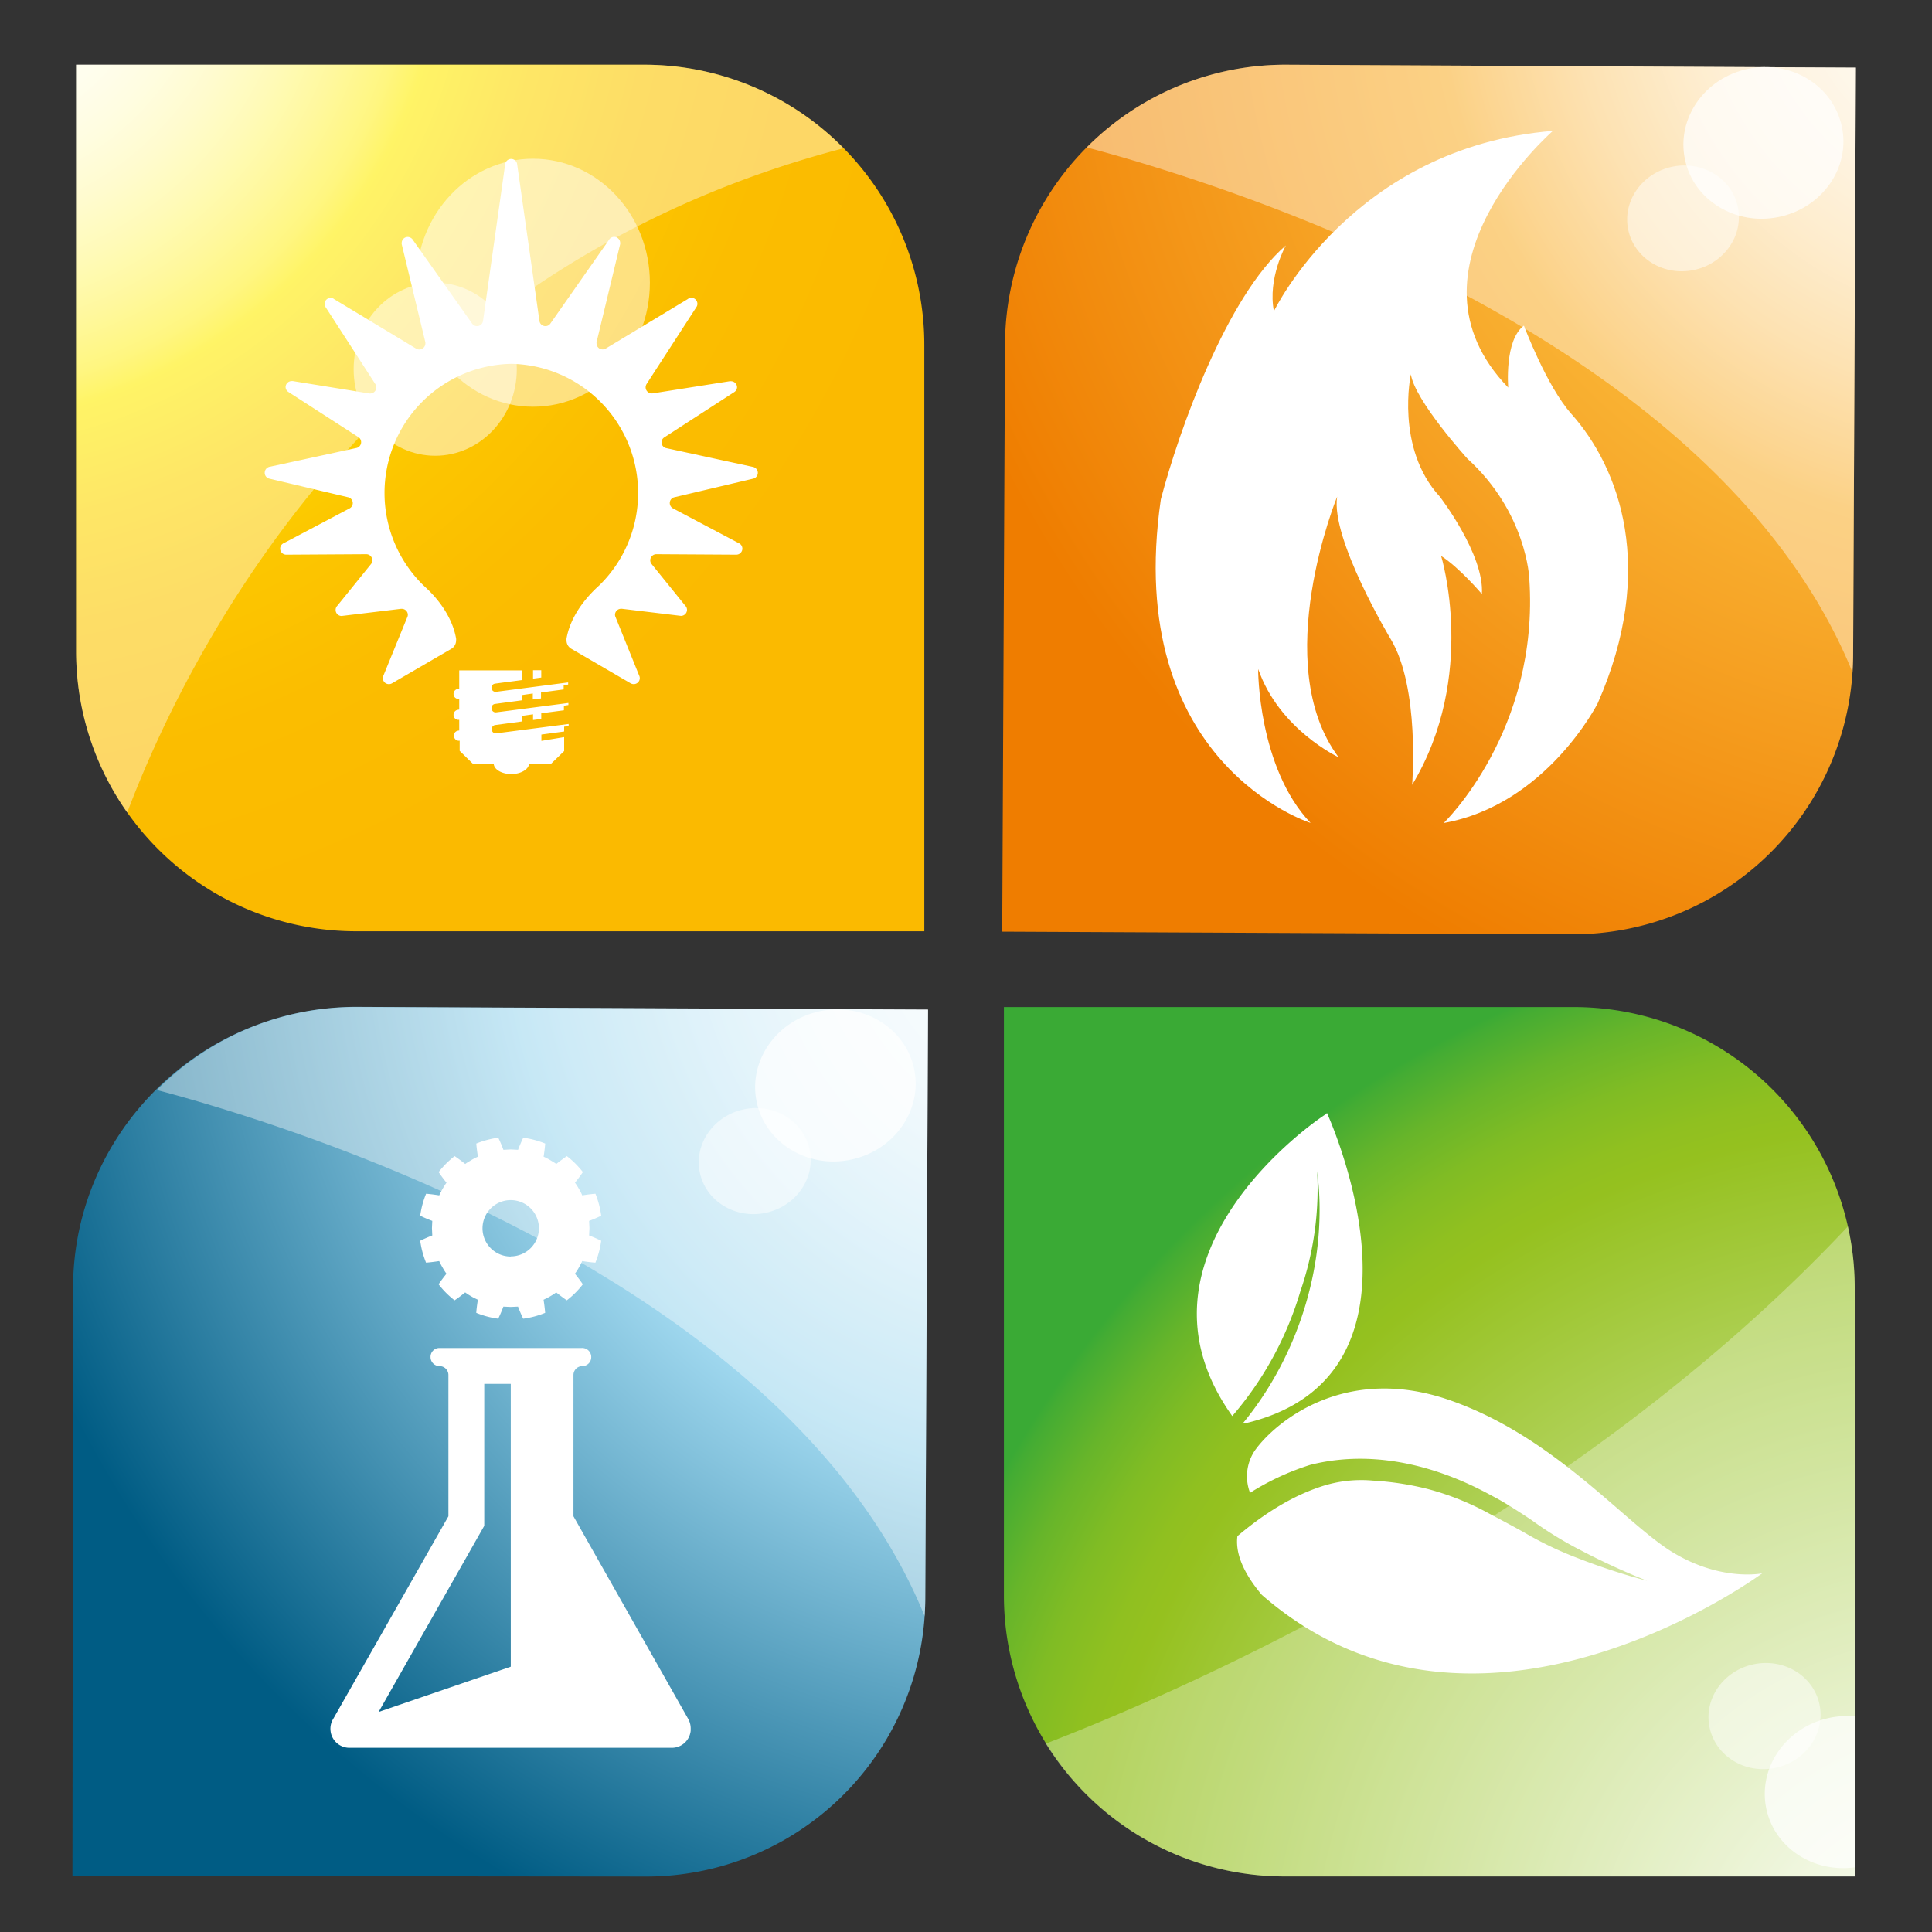
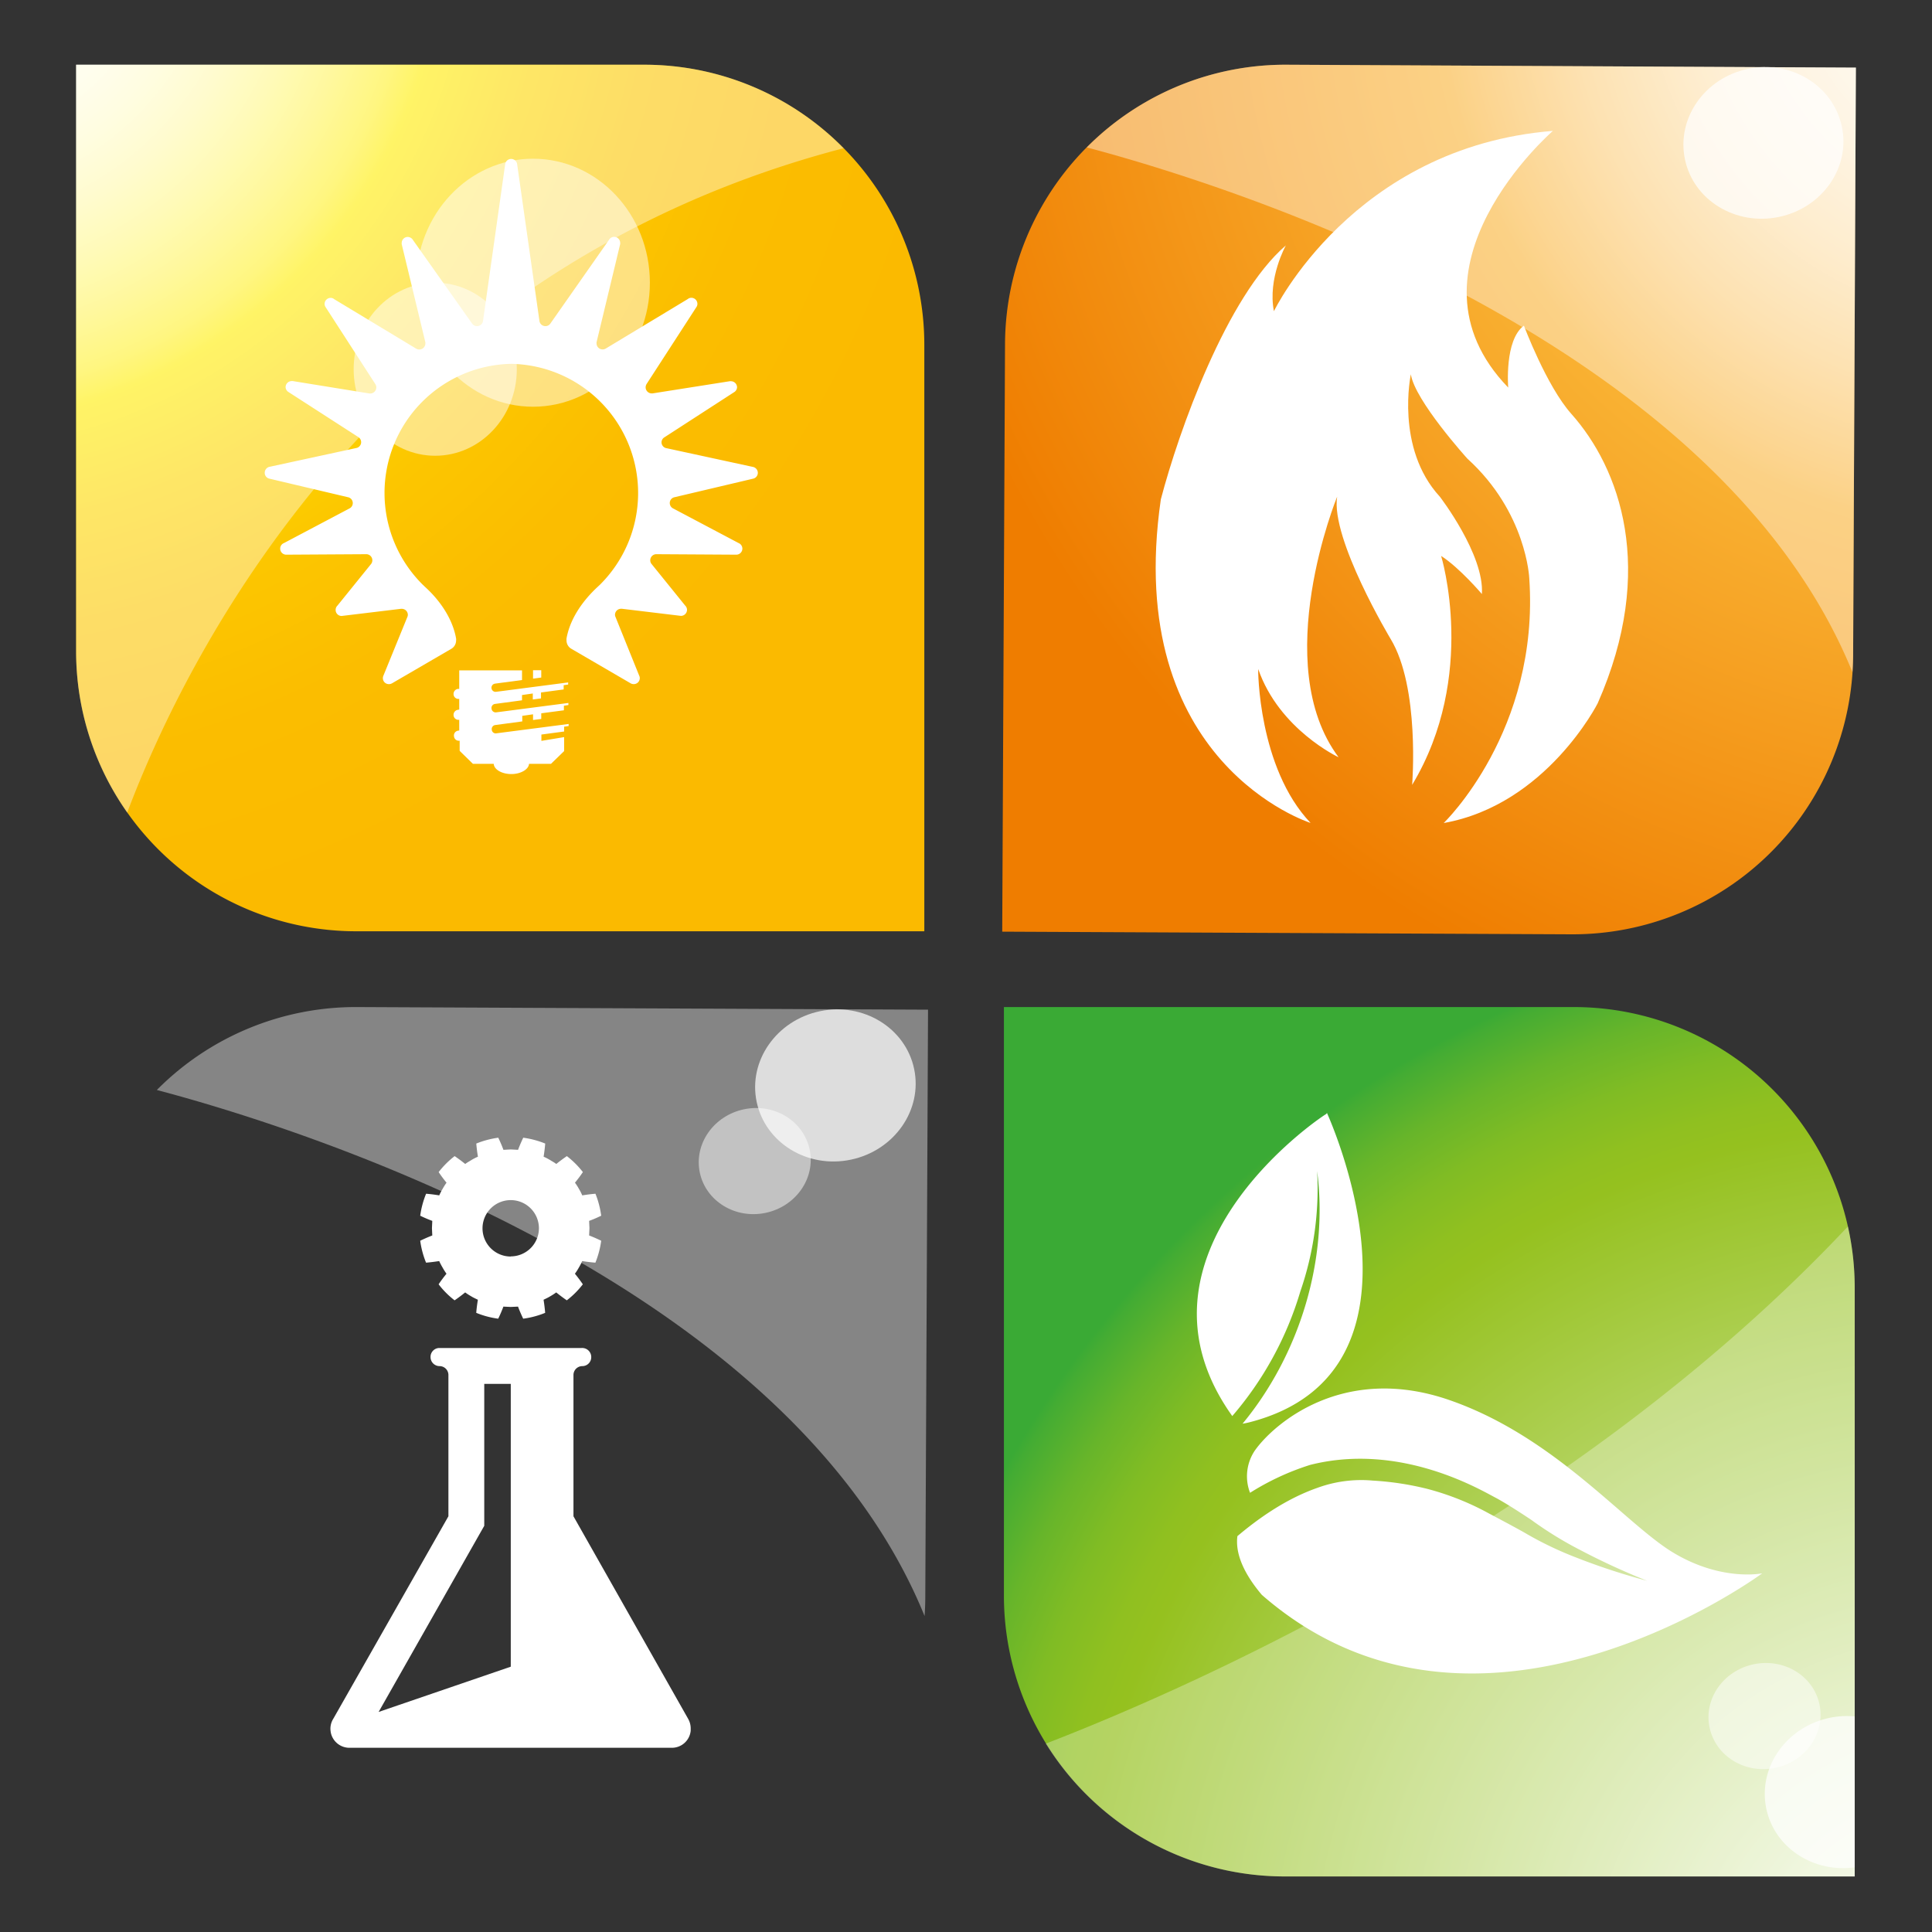
<svg xmlns="http://www.w3.org/2000/svg" viewBox="0 0 400 400">
  <rect x="0" y="0" width="400" height="400" fill="#333333" stroke="none" />
  <defs>
    <style>.cls-1{isolation:isolate;}.cls-2{fill:url(#radial-gradient);}.cls-3,.cls-4,.cls-5,.cls-7,.cls-9{fill:#fff;}.cls-4{opacity:0.4;}.cls-4,.cls-5,.cls-7,.cls-9{mix-blend-mode:lighten;}.cls-5{opacity:0.5;}.cls-6{fill:url(#radial-gradient-2);}.cls-7{opacity:0.72;}.cls-8{fill:url(#radial-gradient-3);}.cls-9{opacity:0.3;}.cls-10{fill:url(#radial-gradient-4);}</style>
    <radialGradient id="radial-gradient" cx="-13.12" cy="-17.53" r="215.08" gradientUnits="userSpaceOnUse">
      <stop offset="0.01" stop-color="#fff" />
      <stop offset="0.09" stop-color="#fffffc" />
      <stop offset="0.15" stop-color="#fffef2" />
      <stop offset="0.21" stop-color="#fffde2" />
      <stop offset="0.26" stop-color="#fffbcb" />
      <stop offset="0.31" stop-color="#fff9ad" />
      <stop offset="0.36" stop-color="#fff788" />
      <stop offset="0.41" stop-color="#fff45d" />
      <stop offset="0.46" stop-color="#fff02c" />
      <stop offset="0.49" stop-color="#ffed00" />
      <stop offset="0.49" stop-color="#ffec00" />
      <stop offset="0.59" stop-color="#fdd600" />
      <stop offset="0.7" stop-color="#fcc600" />
      <stop offset="0.83" stop-color="#fbbd00" />
      <stop offset="1" stop-color="#fbba00" />
    </radialGradient>
    <radialGradient id="radial-gradient-2" cx="414.79" cy="-7.58" r="233.79" gradientTransform="translate(1.15 -2.83) rotate(0.27)" gradientUnits="userSpaceOnUse">
      <stop offset="0.01" stop-color="#fff" />
      <stop offset="0.06" stop-color="#fffdfa" />
      <stop offset="0.13" stop-color="#fef7ea" />
      <stop offset="0.21" stop-color="#feedd0" />
      <stop offset="0.3" stop-color="#fde0ac" />
      <stop offset="0.39" stop-color="#fbce7e" />
      <stop offset="0.48" stop-color="#fab947" />
      <stop offset="0.51" stop-color="#f9b233" />
      <stop offset="1" stop-color="#ef7d00" />
    </radialGradient>
    <radialGradient id="radial-gradient-3" cx="404.71" cy="414.64" r="225.76" gradientUnits="userSpaceOnUse">
      <stop offset="0" stop-color="#fff" />
      <stop offset="0.19" stop-color="#e8f2cf" />
      <stop offset="0.61" stop-color="#b0d158" />
      <stop offset="0.81" stop-color="#95c11f" />
      <stop offset="0.84" stop-color="#90c020" />
      <stop offset="0.89" stop-color="#80bc24" />
      <stop offset="0.94" stop-color="#67b52a" />
      <stop offset="0.99" stop-color="#44ac33" />
      <stop offset="1" stop-color="#3aaa35" />
    </radialGradient>
    <radialGradient id="radial-gradient-4" cx="223.77" cy="188.36" r="234.39" gradientTransform="translate(1.15 -2.83) rotate(0.27)" gradientUnits="userSpaceOnUse">
      <stop offset="0.01" stop-color="#fff" />
      <stop offset="0.1" stop-color="#fafdfe" />
      <stop offset="0.21" stop-color="#eaf6fb" />
      <stop offset="0.33" stop-color="#d0ecf7" />
      <stop offset="0.47" stop-color="#adddf1" />
      <stop offset="0.51" stop-color="#a0d8ef" />
      <stop offset="1" stop-color="#005c84" />
    </radialGradient>
  </defs>
  <g class="cls-1">
    <g id="Layer_1" data-name="Layer 1">
      <path class="cls-2" d="M15.76,13.4H133.37a58,58,0,0,1,58,58V192.81H73.71a58,58,0,0,1-57.95-57.95V13.4Z" />
      <polygon class="cls-3" points="112.06 138.76 110.36 138.76 110.36 140.5 112.06 140.28 112.06 138.76" />
-       <path class="cls-3" d="M100.9,142.76a.87.87,0,1,0-1.74,0,.87.87,0,0,0,1.74,0Z" />
      <polygon class="cls-3" points="108.13 153.86 110.36 153.58 110.36 152.21 108.13 152.51 108.13 153.86" />
      <path class="cls-3" d="M94,152.47a1,1,0,0,0,1.17.88h0v2.11l2.74,2.68h4.31c.06,1.17,1.66,2.12,3.65,2.12s3.6-1,3.66-2.12h4.55l2.72-2.64v-2.89l-4.71.78v-1.31l4.71-.63,0-1,.93-.13v-.43l-14.91,1.93a.82.82,0,0,1-1-.71.84.84,0,0,1,.72-1l5.59-.75v-1.15l2.23-.32v1.18l1.7-.22v-1.17l4.69-.62v-.95l.93-.14v-.43l-14.91,1.94a.86.86,0,0,1-1-.74.84.84,0,0,1,.72-1l5.59-.75V143.9l2.23-.32v1.24l1.7-.22v-1.23l4.69-.63v-.88l.93-.13v-.44l-14.91,1.94a.85.85,0,0,1-.23-1.69l5.59-.75v-2h-13v3.84l-.29,0a1.06,1.06,0,0,0-.88,1.17,1,1,0,0,0,1.17.89v2.22l-.29.05a1.05,1.05,0,0,0-.88,1.17,1,1,0,0,0,1.17.89v2.22l-.29.05A1,1,0,0,0,94,152.47Z" />
-       <path class="cls-3" d="M100.94,147.09a.88.88,0,1,0-.88.86A.86.86,0,0,0,100.94,147.09Z" />
      <path class="cls-3" d="M99.16,151.41a.87.87,0,1,0,.87-.88A.87.87,0,0,0,99.16,151.41Z" />
      <path class="cls-3" d="M54.81,97.89a1.23,1.23,0,0,0,1,1.22l16.22,3.83h0a1.24,1.24,0,0,1,.32,2.33l-13.55,7.16a1.23,1.23,0,0,0-.79,1.16,1.25,1.25,0,0,0,1.25,1.25h0l16.59-.1a1.26,1.26,0,0,1,1,2l-7,8.66a1.22,1.22,0,0,0-.36.89,1.24,1.24,0,0,0,1.24,1.24L83,126.05h.18a1.25,1.25,0,0,1,1.26,1.24,1.21,1.21,0,0,1-.07.37L79.4,139.84a1.32,1.32,0,0,0-.13.56,1.23,1.23,0,0,0,1.24,1.24,1.31,1.31,0,0,0,.71-.2l12.15-7.07a2,2,0,0,0,1.06-1.78,1.72,1.72,0,0,0,0-.39h0c-.75-4.25-3.49-8-6.31-10.58l-.56-.53a26.74,26.74,0,0,1,18.3-45.76h0a26.75,26.75,0,0,1,18.32,45.76l-.57.53c-2.81,2.63-5.57,6.33-6.32,10.58h0a2.56,2.56,0,0,0,0,.39,2,2,0,0,0,1.08,1.78l12.14,7.07a1.3,1.3,0,0,0,.7.2,1.24,1.24,0,0,0,1.25-1.24,1.19,1.19,0,0,0-.14-.56l-4.92-12.19a1,1,0,0,1-.07-.37,1.25,1.25,0,0,1,1.26-1.24h.18l12.21,1.47a1.26,1.26,0,0,0,1.26-1.24,1.24,1.24,0,0,0-.38-.89l-7-8.66a1.19,1.19,0,0,1-.23-.72,1.26,1.26,0,0,1,1.25-1.26l16.57.1h0a1.26,1.26,0,0,0,1.25-1.25,1.25,1.25,0,0,0-.79-1.16l-13.54-7.16a1.25,1.25,0,0,1-.7-1.11,1.22,1.22,0,0,1,1-1.22h0l16.23-3.83a1.24,1.24,0,0,0,1-1.22,1.26,1.26,0,0,0-1.06-1.23l-18-3.9a1.25,1.25,0,0,1-.88-1.2,1.23,1.23,0,0,1,.57-1L152,81.19l0,0a1.24,1.24,0,0,0,.6-1,1.27,1.27,0,0,0-1.26-1.26.78.78,0,0,0-.26,0L135.1,81.45l-.17,0a1.27,1.27,0,0,1-1.26-1.25,1.41,1.41,0,0,1,.19-.68l10.36-16s0,0,0,0h0a1.12,1.12,0,0,0,.17-.61,1.26,1.26,0,0,0-1.25-1.26,1.19,1.19,0,0,0-.75.27l-17,10.26a1.26,1.26,0,0,1-.63.16,1.24,1.24,0,0,1-1.25-1.24.66.66,0,0,1,0-.24l4.89-20.32h0a1,1,0,0,0,0-.25,1.25,1.25,0,0,0-1.24-1.25,1.24,1.24,0,0,0-1.1.66L113.94,67h0a1.25,1.25,0,0,1-2.25-.51L107.07,34a1.25,1.25,0,0,0-2.48,0L100,66.48a1.25,1.25,0,0,1-2.26.51h0L85.52,49.72a1.29,1.29,0,0,0-1.11-.66,1.24,1.24,0,0,0-1.24,1.25,1,1,0,0,0,0,.25h0l4.9,20.32a1.94,1.94,0,0,1,0,.24,1.26,1.26,0,0,1-1.88,1.08l-17-10.26a1.11,1.11,0,0,0-.73-.27,1.27,1.27,0,0,0-1.26,1.26,1.21,1.21,0,0,0,.18.61l0,0,10.34,16a1.31,1.31,0,0,1,.19.68,1.26,1.26,0,0,1-1.25,1.25l-.16,0L60.64,78.9a.78.78,0,0,0-.26,0,1.26,1.26,0,0,0-1.25,1.26,1.24,1.24,0,0,0,.59,1l0,0,14.48,9.34a1.24,1.24,0,0,1-.31,2.23l-18,3.9A1.26,1.26,0,0,0,54.81,97.89Z" />
      <path class="cls-4" d="M174.65,30.69A57.76,57.76,0,0,0,133.37,13.4H15.76V134.86a57.62,57.62,0,0,0,10.58,33.37C38.65,135.6,78,55.92,174.65,30.69Z" />
      <path class="cls-5" d="M86.18,58.53c0,14.18,10.82,25.68,24.18,25.68s24.19-11.5,24.19-25.68-10.83-25.67-24.19-25.67S86.18,44.36,86.18,58.53Z" />
      <path class="cls-5" d="M73.22,76.44c0,9.91,7.56,17.92,16.88,17.92S107,86.35,107,76.44,99.42,58.53,90.1,58.53,73.22,66.56,73.22,76.44Z" />
      <path class="cls-6" d="M384.24,14l-.57,121.67a58.07,58.07,0,0,1-58.34,57.77l-117.83-.55.58-121.66A58.07,58.07,0,0,1,266.42,13.4L384.24,14Z" />
      <path class="cls-4" d="M383.53,139.17c.07-1.18.13-2.35.14-3.54L384.24,14,266.42,13.4A57.87,57.87,0,0,0,225,30.52C252.37,37.76,355,69.14,383.53,139.17Z" />
      <path class="cls-7" d="M368.33,44.91c9-1.89,14.83-10.28,13-18.74s-10.49-13.8-19.46-11.91S347.07,24.53,348.85,33,359.35,46.79,368.33,44.91Z" />
-       <path class="cls-5" d="M350.7,55.9c6.27-1.32,10.34-7.17,9.1-13.07s-7.32-9.63-13.59-8.31-10.35,7.17-9.1,13.07S344.44,57.22,350.7,55.9Z" />
      <path class="cls-3" d="M271.34,170.38s-38.94-12.27-31-67c3.72-14.16,13.62-42,25.88-52.57,0,0-3.8,6.8-2.47,13.62,0,0,16.36-34,57.76-37.33,0,0-33,28.6-9.25,53.14,0,0-.83-9.82,3.25-12.82,0,0,4.68,12.5,9.81,18.26,10,11.21,17.72,32.15,5.46,59.94,0,0-10.62,21-31.88,24.78,0,0,19.89-19.08,17.72-50.67,0,0-.54-13.63-12.82-24.78,0,0-10.87-12-11.7-17.46,0,0-3.27,15.27,6,25.34,0,0,9.25,12,8.71,20.16,0,0-4.62-5.45-8.44-7.89,0,0,7.62,24.79-6,47.4,0,0,1.65-20.17-4.47-30.24,0,0-12.43-20.71-11.06-29.43,0,0-14.17,34.6.3,53.95,0,0-12.29-5.73-16.64-18.26C260.45,138.5,260.45,158.93,271.34,170.38Z" />
      <path class="cls-8" d="M325.81,208.5A58.16,58.16,0,0,1,384,266.67V388.5h-118a58.15,58.15,0,0,1-58.15-58.13V208.5" />
      <path class="cls-3" d="M346.67,321.6c-10-5.86-24.52-24.11-46.64-31.75S263.5,295,259.76,300.38a9.54,9.54,0,0,0-.95,8.69,53.07,53.07,0,0,1,12.45-5.78c18.86-4.77,35.52,5.33,38.49,6.85,1.55.83,4.24,2.5,7.31,4.55a76.75,76.75,0,0,0,10.08,6.21A144.37,144.37,0,0,0,341,327.28a134.88,134.88,0,0,1-14.59-4.78,72.81,72.81,0,0,1-10.93-5.27c-3.19-1.78-5.9-3.18-7.42-4a56,56,0,0,0-12.65-5,61,61,0,0,0-11.2-1.69,26.42,26.42,0,0,0-11.45,1.5c-6.54,2.28-12.28,6.38-16.57,10-.38,2.91.62,6.9,5.05,12.15,44.76,39.08,103.61-4.45,103.61-4.45S356.61,327.47,346.67,321.6Z" />
      <path class="cls-3" d="M257.26,294.76a14.53,14.53,0,0,0,1.46-.3c40.64-10.48,16-64.06,16-64.06l-.09.21c-2,1.14-43.22,29.34-19.5,62.57a70,70,0,0,0,14.1-25.83,65.24,65.24,0,0,0,3.47-24.88C275.06,260.81,269.1,280.42,257.26,294.76Z" />
-       <path class="cls-9" d="M216.52,361a58.14,58.14,0,0,0,49.42,27.49H384V266.67a58.13,58.13,0,0,0-1.41-12.75C325.23,315,246.18,349.55,216.52,361Z" />
+       <path class="cls-9" d="M216.52,361a58.14,58.14,0,0,0,49.42,27.49H384V266.67a58.13,58.13,0,0,0-1.41-12.75C325.23,315,246.18,349.55,216.52,361" />
      <path class="cls-5" d="M367.64,366c6.28-1.35,10.33-7.24,9.06-13.15s-7.39-9.62-13.68-8.27-10.35,7.24-9.06,13.15S361.35,367.36,367.64,366Z" />
      <path class="cls-7" d="M384,355.37a17.29,17.29,0,0,0-5.29.31c-9,1.94-14.82,10.38-13,18.86,1.74,8.06,9.77,13.25,18.29,12.07Z" />
-       <path class="cls-10" d="M192.14,209.06l-.57,122a57.83,57.83,0,0,1-58.49,57.46L15,388.4l.13-122c.15-32.16,26.78-58.09,58.93-57.94l118.12.56Z" />
      <path class="cls-4" d="M191.43,334.59c.07-1.18.13-2.36.14-3.55l.57-122L74,208.5a58,58,0,0,0-41.53,17.17C59.94,232.92,162.82,264.38,191.43,334.59Z" />
      <path class="cls-7" d="M176.19,240.09c9-1.9,14.86-10.31,13.07-18.79s-10.52-13.83-19.51-11.94-14.88,10.3-13.09,18.78S167.19,242,176.19,240.09Z" />
      <path class="cls-5" d="M158.51,251.11c6.29-1.33,10.37-7.19,9.12-13.11s-7.33-9.65-13.61-8.33-10.38,7.19-9.13,13.11S152.24,252.43,158.51,251.11Z" />
      <path class="cls-3" d="M123.28,247.15c-.9.07-1.83.19-2.73.34a10.71,10.71,0,0,0-.69-1.35,12.11,12.11,0,0,0-.82-1.28c.57-.69,1.12-1.42,1.64-2.19a18.25,18.25,0,0,0-3.32-3.31c-.75.52-1.49,1.06-2.19,1.63-.39-.31-.85-.54-1.27-.81a12.35,12.35,0,0,0-1.35-.7c.14-.9.26-1.83.33-2.72a19,19,0,0,0-4.55-1.21c-.39.83-.75,1.64-1.07,2.51l-1.51-.08-1.52.08c-.32-.87-.67-1.68-1.07-2.51a19,19,0,0,0-4.55,1.21c.07.89.19,1.82.34,2.72a11.64,11.64,0,0,0-1.36.7c-.42.27-.88.5-1.27.81-.7-.57-1.43-1.11-2.19-1.63a18.2,18.2,0,0,0-3.31,3.31,25.92,25.92,0,0,0,1.63,2.19,12,12,0,0,0-.81,1.28,12.29,12.29,0,0,0-.7,1.35c-.9-.15-1.82-.27-2.72-.34A18.55,18.55,0,0,0,87,251.7a26.09,26.09,0,0,0,2.5,1.07l-.07,1.51.07,1.51c-.86.33-1.67.69-2.5,1.09a18.59,18.59,0,0,0,1.21,4.54c.9-.07,1.82-.19,2.72-.33a13.1,13.1,0,0,0,.7,1.34,12,12,0,0,0,.81,1.28c-.57.7-1.12,1.43-1.63,2.19a17.94,17.94,0,0,0,3.31,3.32c.76-.52,1.49-1.07,2.19-1.64a13.08,13.08,0,0,0,1.27.82c.43.27.9.47,1.36.7-.15.9-.27,1.82-.34,2.71a18.11,18.11,0,0,0,4.55,1.21c.4-.82.75-1.64,1.07-2.5l1.52.07,1.51-.07c.32.86.68,1.68,1.07,2.5a18.11,18.11,0,0,0,4.55-1.21c-.07-.89-.19-1.81-.33-2.71.45-.23.92-.43,1.35-.7a13.08,13.08,0,0,0,1.27-.82c.7.57,1.44,1.12,2.19,1.64a18,18,0,0,0,3.32-3.32c-.52-.76-1.07-1.49-1.64-2.19a12.11,12.11,0,0,0,.82-1.28,11.3,11.3,0,0,0,.69-1.34c.9.15,1.83.26,2.73.33a18.57,18.57,0,0,0,1.2-4.54c-.82-.4-1.64-.76-2.5-1.09l.07-1.51-.07-1.51a25,25,0,0,0,2.5-1.07A18.52,18.52,0,0,0,123.28,247.15Zm-17.53,13a5.84,5.84,0,1,1,5.83-5.84A5.84,5.84,0,0,1,105.75,260.12Z" />
      <path class="cls-3" d="M142.47,355.86l-23.74-41.93V284.68a1.84,1.84,0,0,1,1.84-1.84,1.85,1.85,0,0,0,1.84-1.88,1.87,1.87,0,0,0-2-1.87H90.87A1.84,1.84,0,0,0,89.14,281,1.87,1.87,0,0,0,91,282.84a1.84,1.84,0,0,1,1.84,1.84v29.25L69,355.86a3.89,3.89,0,0,0-.59,2.07,4.91,4.91,0,0,0,.08.78,3.93,3.93,0,0,0,3.83,3.15h66.8a3.91,3.91,0,0,0,3.88-3.53c0-.13,0-.27,0-.4A4,4,0,0,0,142.47,355.86Zm-36.72-10.79-27.36,9.37,21.87-38.54V286.52h5.49Z" />
    </g>
  </g>
</svg>